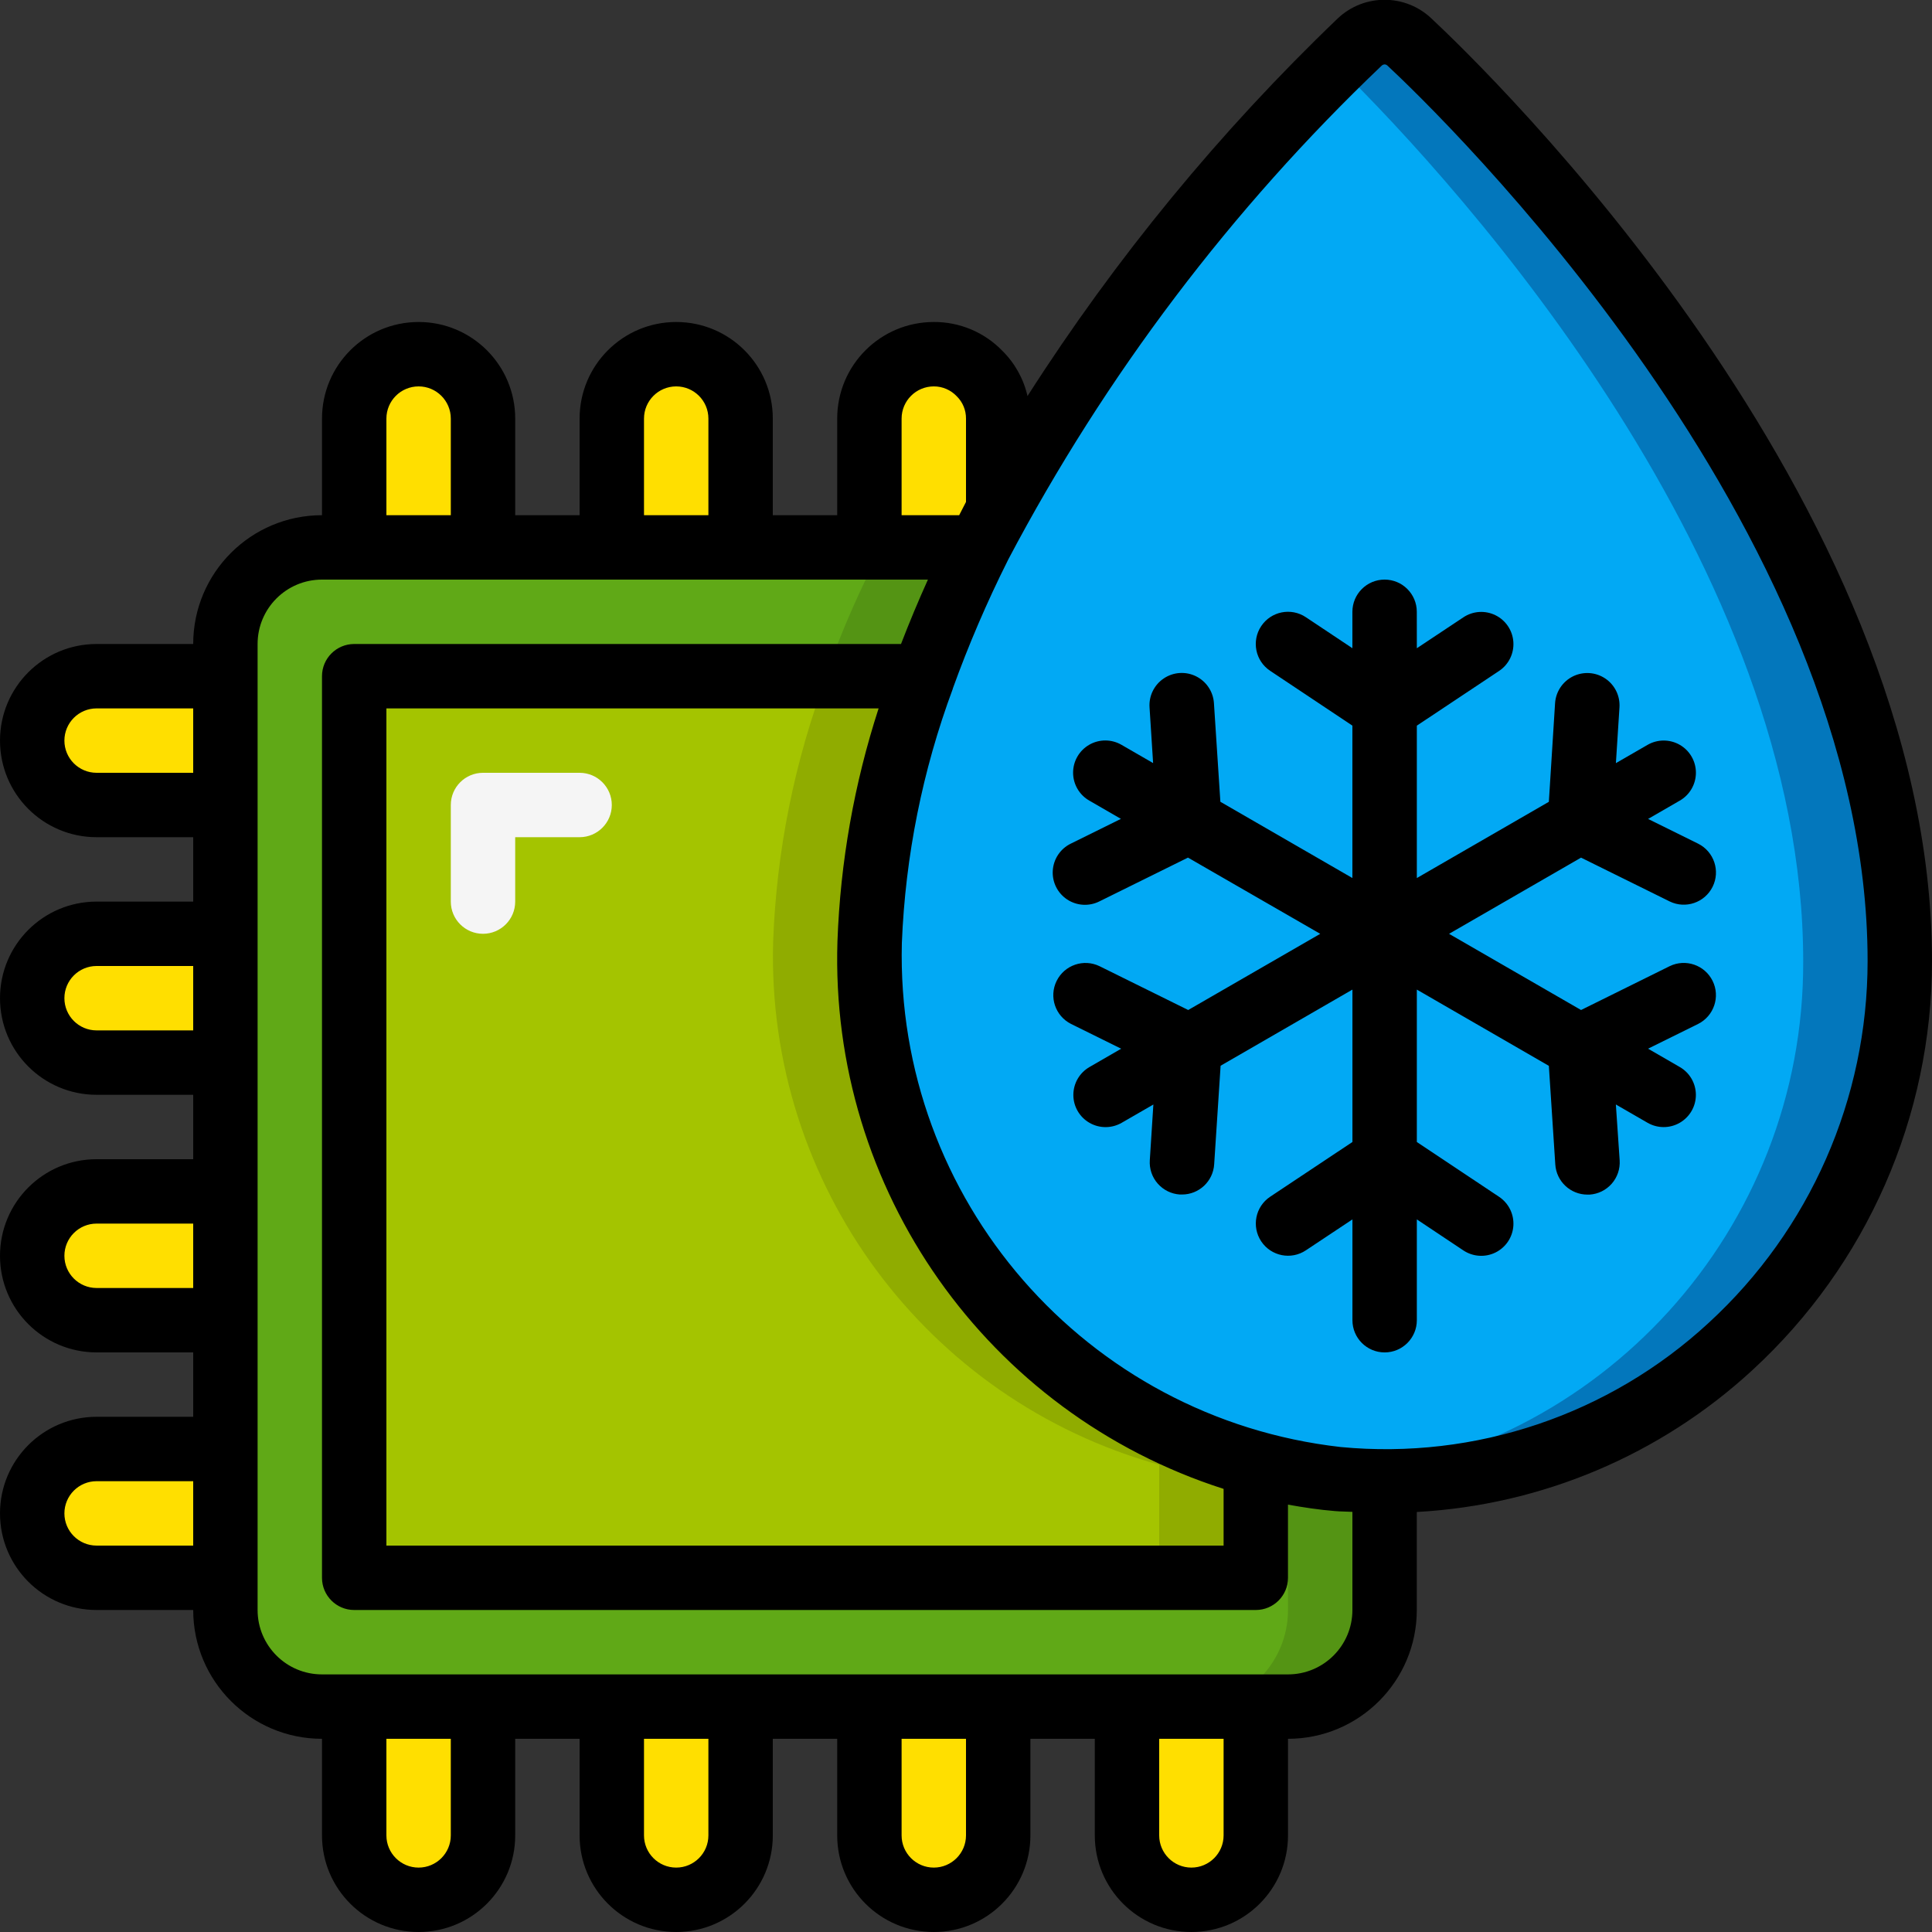
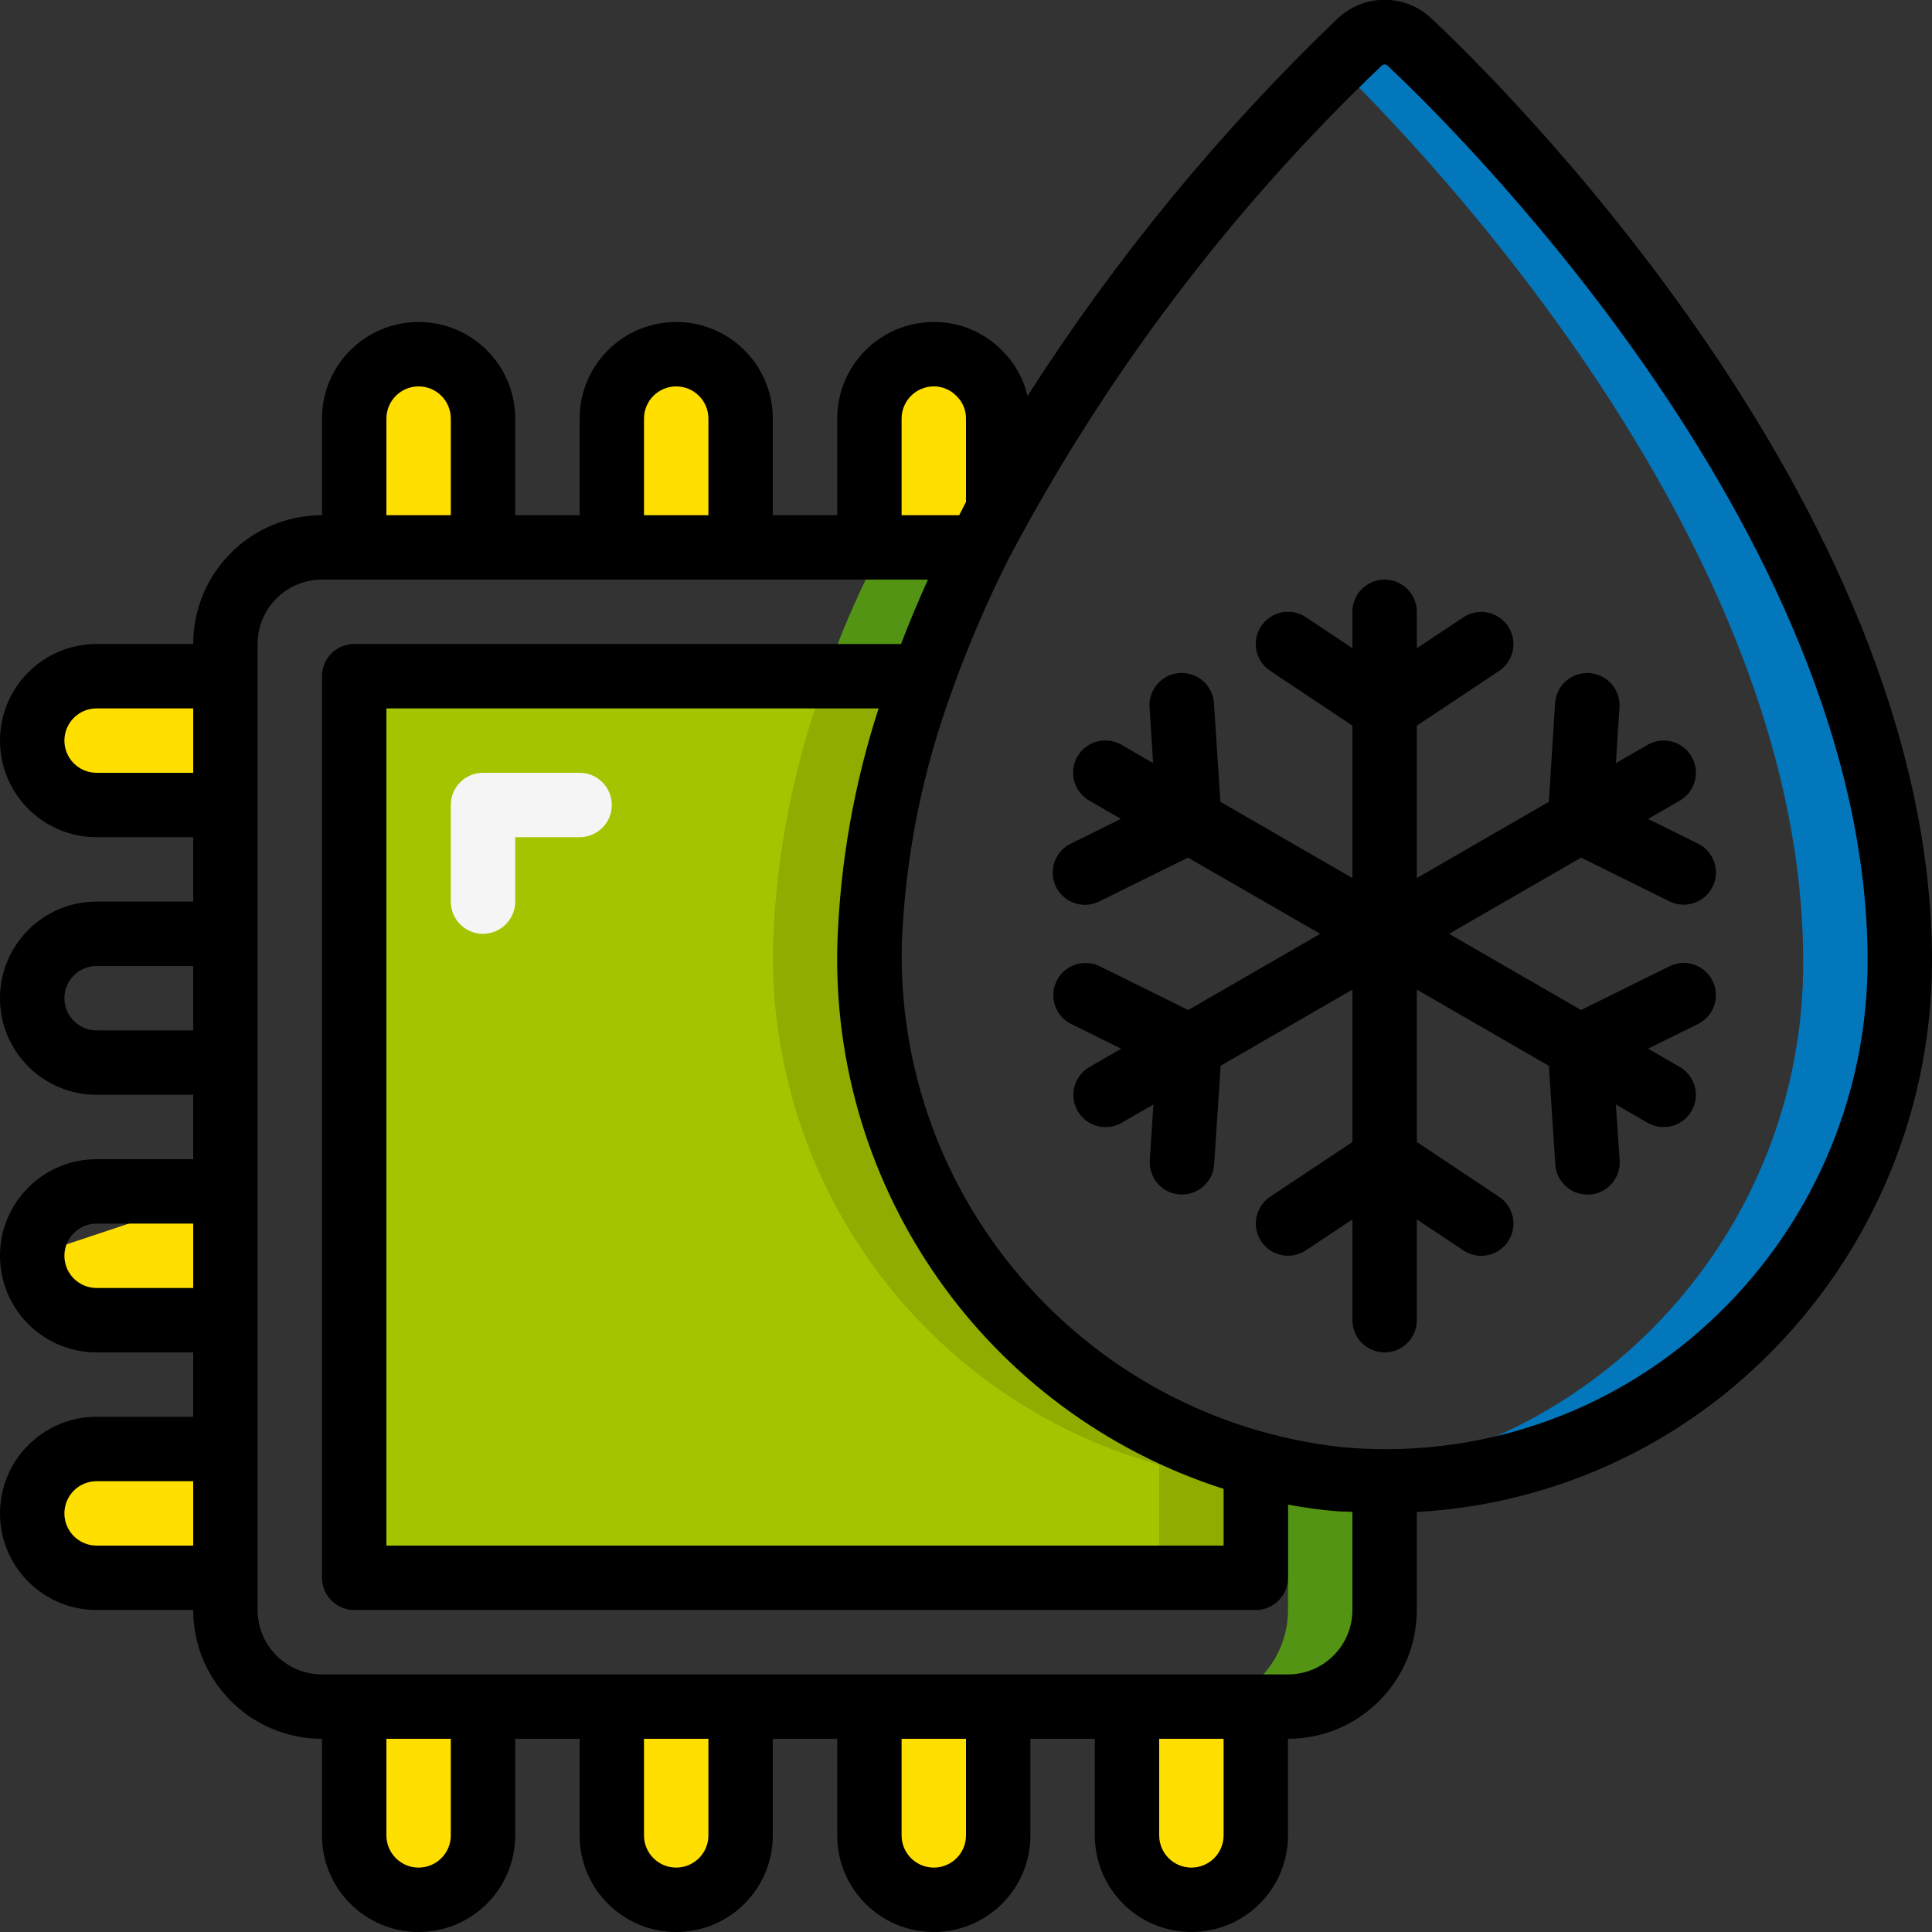
<svg xmlns="http://www.w3.org/2000/svg" height="512" viewBox="0 0 60 60" width="512">
  <rect x="0" y="0" width="60" height="60" fill="#333333" stroke="none" />
  <g id="Page-1" fill="none" fill-rule="evenodd">
    <g id="070---CPU-Water--Cooling" fill-rule="nonzero" transform="translate(0 -1)">
      <g id="Icons" transform="translate(1 2)">
-         <path id="Shape" d="m42 45v4c0 1.657-1.343 3-3 3h-30c-1.657 0-3-1.343-3-3v-30c0-1.657 1.343-3 3-3h20.39c-2.005 3.792-3.159 7.976-3.38 12.26-.253 8.504 6.081 15.77 14.54 16.68.49.04.97.06 1.45.06z" fill="#60a917" />
        <path id="Shape" d="m40.55 44.94c-8.459-.91-14.793-8.176-14.54-16.68.221-4.284 1.375-8.468 3.38-12.26h-3c-2.005 3.792-3.159 7.976-3.38 12.26-.253 8.504 6.081 15.77 14.54 16.68.49.04.97.06 1.45.06v4c0 1.657-1.343 3-3 3h3c1.657 0 3-1.343 3-3v-4c-.48 0-.96-.02-1.45-.06z" fill="#549414" />
        <path id="Shape" d="m38 44.49v3.51h-28v-28h17.67c-.998 2.645-1.558 5.435-1.66 8.26-.202 7.521 4.742 14.213 11.99 16.23z" fill="#a4c400" />
        <path id="Shape" d="m26.01 28.26c.102-2.825.662-5.615 1.66-8.26h-3c-.998 2.645-1.558 5.435-1.66 8.26-.202 7.521 4.742 14.213 11.99 16.23v3.51h3v-3.51c-7.248-2.017-12.192-8.709-11.99-16.23z" fill="#90ac00" />
        <g fill="#ffdf00">
          <path id="Shape" d="m12 10c1.105 0 2 .895 2 2v4h-4v-4c0-1.105.895-2 2-2z" />
          <path id="Shape" d="m20 10c1.105 0 2 .895 2 2v4h-4v-4c0-1.105.895-2 2-2z" />
          <path id="Shape" d="m30 12v2.84c-.21.38-.41.77-.61 1.16h-3.39v-4c.003-1.103.897-1.997 2-2 1.101.008 1.992.899 2 2z" />
          <path id="Shape" d="m10 52h4v4c0 1.105-.895 2-2 2s-2-.895-2-2z" />
          <path id="Shape" d="m18 52h4v4c0 1.105-.895 2-2 2s-2-.895-2-2z" />
          <path id="Shape" d="m26 52h4v4c0 1.105-.895 2-2 2s-2-.895-2-2z" />
          <path id="Shape" d="m34 52h4v4c0 1.105-.895 2-2 2s-2-.895-2-2z" />
          <path id="Shape" d="m1 19h4v4c0 1.105-.895 2-2 2s-2-.895-2-2z" transform="matrix(0 1 -1 0 25 19)" />
-           <path id="Shape" d="m1 27h4v4c0 1.105-.895 2-2 2s-2-.895-2-2z" transform="matrix(0 1 -1 0 33 27)" />
-           <path id="Shape" d="m1 35h4v4c0 1.105-.895 2-2 2s-2-.895-2-2z" transform="matrix(0 1 -1 0 41 35)" />
+           <path id="Shape" d="m1 35h4v4c0 1.105-.895 2-2 2z" transform="matrix(0 1 -1 0 41 35)" />
          <path id="Shape" d="m1 43h4v4c0 1.105-.895 2-2 2s-2-.895-2-2z" transform="matrix(0 1 -1 0 49 43)" />
        </g>
-         <path id="Shape" d="m58 28.85c.039 8.877-7.123 16.106-16 16.15-.48 0-.96-.02-1.45-.06-.861-.078-1.714-.229-2.55-.45-7.248-2.017-12.192-8.709-11.99-16.23.254-10.234 8.3-21.488 15.21-27.95.435-.41 1.115-.41 1.55 0 3.2 2.98 15.23 15.46 15.23 28.54z" fill="#02a9f4" />
        <path id="Shape" d="m42.77.31c-.435-.41-1.115-.41-1.55 0-.2.191-.452.43-.723.7 3.979 3.897 14.503 15.605 14.503 27.84.031 8.316-6.282 15.286-14.561 16.075.038 0 .074.012.111.015.49.04.97.06 1.45.06 8.877-.044 16.039-7.273 16-16.15 0-13.08-12.03-25.56-15.23-28.54z" fill="#0377bc" />
      </g>
      <g id="Icons_copy">
        <path id="Shape" d="m15 30c-.552 0-1-.448-1-1v-3c0-.552.448-1 1-1h3c.552 0 1 .448 1 1s-.448 1-1 1h-2v2c0 .552-.448 1-1 1z" fill="#f5f5f5" />
        <g fill="#000">
          <path id="Shape" d="m44.455 1.574c-.816-.774-2.096-.774-2.912 0-3.665 3.512-6.899 7.449-9.633 11.726-.121-.534-.393-1.022-.783-1.407-.558-.575-1.326-.898-2.127-.893-1.657 0-3 1.343-3 3v3h-2v-3c0-1.657-1.343-3-3-3s-3 1.343-3 3v3h-2v-3c0-1.657-1.343-3-3-3s-3 1.343-3 3v3c-2.209 0-4 1.791-4 4h-3c-1.657 0-3 1.343-3 3s1.343 3 3 3h3v2h-3c-1.657 0-3 1.343-3 3s1.343 3 3 3h3v2h-3c-1.657 0-3 1.343-3 3s1.343 3 3 3h3v2h-3c-1.657 0-3 1.343-3 3s1.343 3 3 3h3c0 2.209 1.791 4 4 4v3c0 1.657 1.343 3 3 3s3-1.343 3-3v-3h2v3c0 1.657 1.343 3 3 3s3-1.343 3-3v-3h2v3c0 1.657 1.343 3 3 3s3-1.343 3-3v-3h2v3c0 1.657 1.343 3 3 3s3-1.343 3-3v-3c2.209 0 4-1.791 4-4v-3.044c3.877-.213 7.56-1.769 10.416-4.4 3.558-3.268 5.583-7.879 5.584-12.71 0-14.352-13.954-27.786-15.545-29.272zm-16.455 12.426c0-.552.448-1 1-1 .27-.001.528.111.713.307.186.182.289.433.287.693v2.588c-.072.136-.141.275-.212.412h-1.788zm-8 0c0-.552.448-1 1-1s1 .448 1 1v3h-2zm-8 0c0-.552.448-1 1-1s1 .448 1 1v3h-2zm-9 11c-.552 0-1-.448-1-1s.448-1 1-1h3v2zm0 8c-.552 0-1-.448-1-1s.448-1 1-1h3v2zm0 8c-.552 0-1-.448-1-1s.448-1 1-1h3v2zm0 8c-.552 0-1-.448-1-1s.448-1 1-1h3v2zm11 9c0 .552-.448 1-1 1s-1-.448-1-1v-3h2zm8 0c0 .552-.448 1-1 1s-1-.448-1-1v-3h2zm8 0c0 .552-.448 1-1 1s-1-.448-1-1v-3h2zm8 0c0 .552-.448 1-1 1s-1-.448-1-1v-3h2zm2-5h-30c-1.105 0-2-.895-2-2v-30c0-1.105.895-2 2-2h18.818c-.297.657-.575 1.324-.836 2h-16.982c-.552 0-1 .448-1 1v28c0 .552.448 1 1 1h28c.552 0 1-.448 1-1v-2.272c.48.086.965.16 1.459.2.181.016.36.013.541.024v3.048c0 1.105-.895 2-2 2zm-12.714-30c-.759 2.339-1.189 4.772-1.278 7.229-.249 7.712 4.645 14.654 11.992 17.01v1.761h-26v-26zm25.78 19.081c-3.087 2.854-7.244 4.257-11.429 3.858-7.915-.896-13.832-7.693-13.629-15.656.108-2.697.642-5.361 1.582-7.891v-.008c.488-1.353 1.056-2.676 1.7-3.962.009-.019.019-.036.027-.055 3.008-5.702 6.923-10.878 11.59-15.326.025-.025.058-.039.093-.041.033.001.064.014.088.037 1.528 1.424 14.912 14.302 14.912 27.809 0 4.271-1.789 8.346-4.934 11.235z" />
          <path id="Shape" d="m44 20c0-.552-.448-1-1-1s-1 .448-1 1v1.131l-1.445-.963c-.46-.307-1.08-.183-1.387.277s-.183 1.08.277 1.387l2.555 1.703v4.733l-4.1-2.368-.2-3.063c-.023-.357-.235-.675-.556-.834-.321-.159-.702-.134-1 .065-.298.199-.467.541-.444.898l.111 1.732-.979-.565c-.31-.181-.693-.183-1.004-.004-.311.179-.503.51-.502.869s.194.69.506.867l.979.566-1.556.769c-.323.157-.536.475-.56.833s.146.701.445.9c.299.198.681.222 1.002.061l2.752-1.36 4.107 2.367-4.1 2.366-2.752-1.36c-.494-.241-1.09-.037-1.334.456-.244.493-.043 1.09.448 1.337l1.556.769-.979.566c-.312.177-.505.508-.506.867s.191.691.502.869c.311.179.694.177 1.004-.004l.979-.565-.111 1.732c-.017.265.071.526.247.725s.422.321.687.338h.065c.528.001.966-.409 1-.936l.2-3.063 4.094-2.365v4.733l-2.555 1.7c-.46.307-.584.927-.277 1.387.307.46.927.584 1.387.277l1.445-.96v3.131c0 .552.448 1 1 1s1-.448 1-1v-3.131l1.445.963c.297.198.678.223.998.065.32-.158.532-.475.555-.832s-.146-.698-.443-.897l-2.555-1.703v-4.733l4.1 2.368.2 3.063c.034.527.472.937 1 .936h.065c.265-.017.512-.139.687-.338s.264-.46.247-.725l-.118-1.736.979.565c.31.181.693.183 1.004.004.311-.179.503-.51.502-.869s-.194-.69-.506-.867l-.979-.566 1.556-.769c.491-.247.692-.844.448-1.337-.244-.493-.839-.697-1.334-.456l-2.751 1.361-4.1-2.366 4.1-2.366 2.752 1.36c.494.241 1.09.037 1.334-.456.244-.493.043-1.09-.448-1.337l-1.556-.769.979-.566c.312-.177.505-.508.506-.867s-.191-.691-.502-.869c-.311-.179-.694-.177-1.004.004l-.979.565.111-1.732c.023-.357-.146-.7-.444-.898-.298-.199-.679-.223-1-.065-.321.159-.533.477-.556.834l-.193 3.062-4.1 2.368v-4.733l2.555-1.7c.297-.198.466-.54.443-.897s-.235-.674-.555-.832-.701-.134-.998.065l-1.445.96z" />
        </g>
      </g>
    </g>
  </g>
</svg>